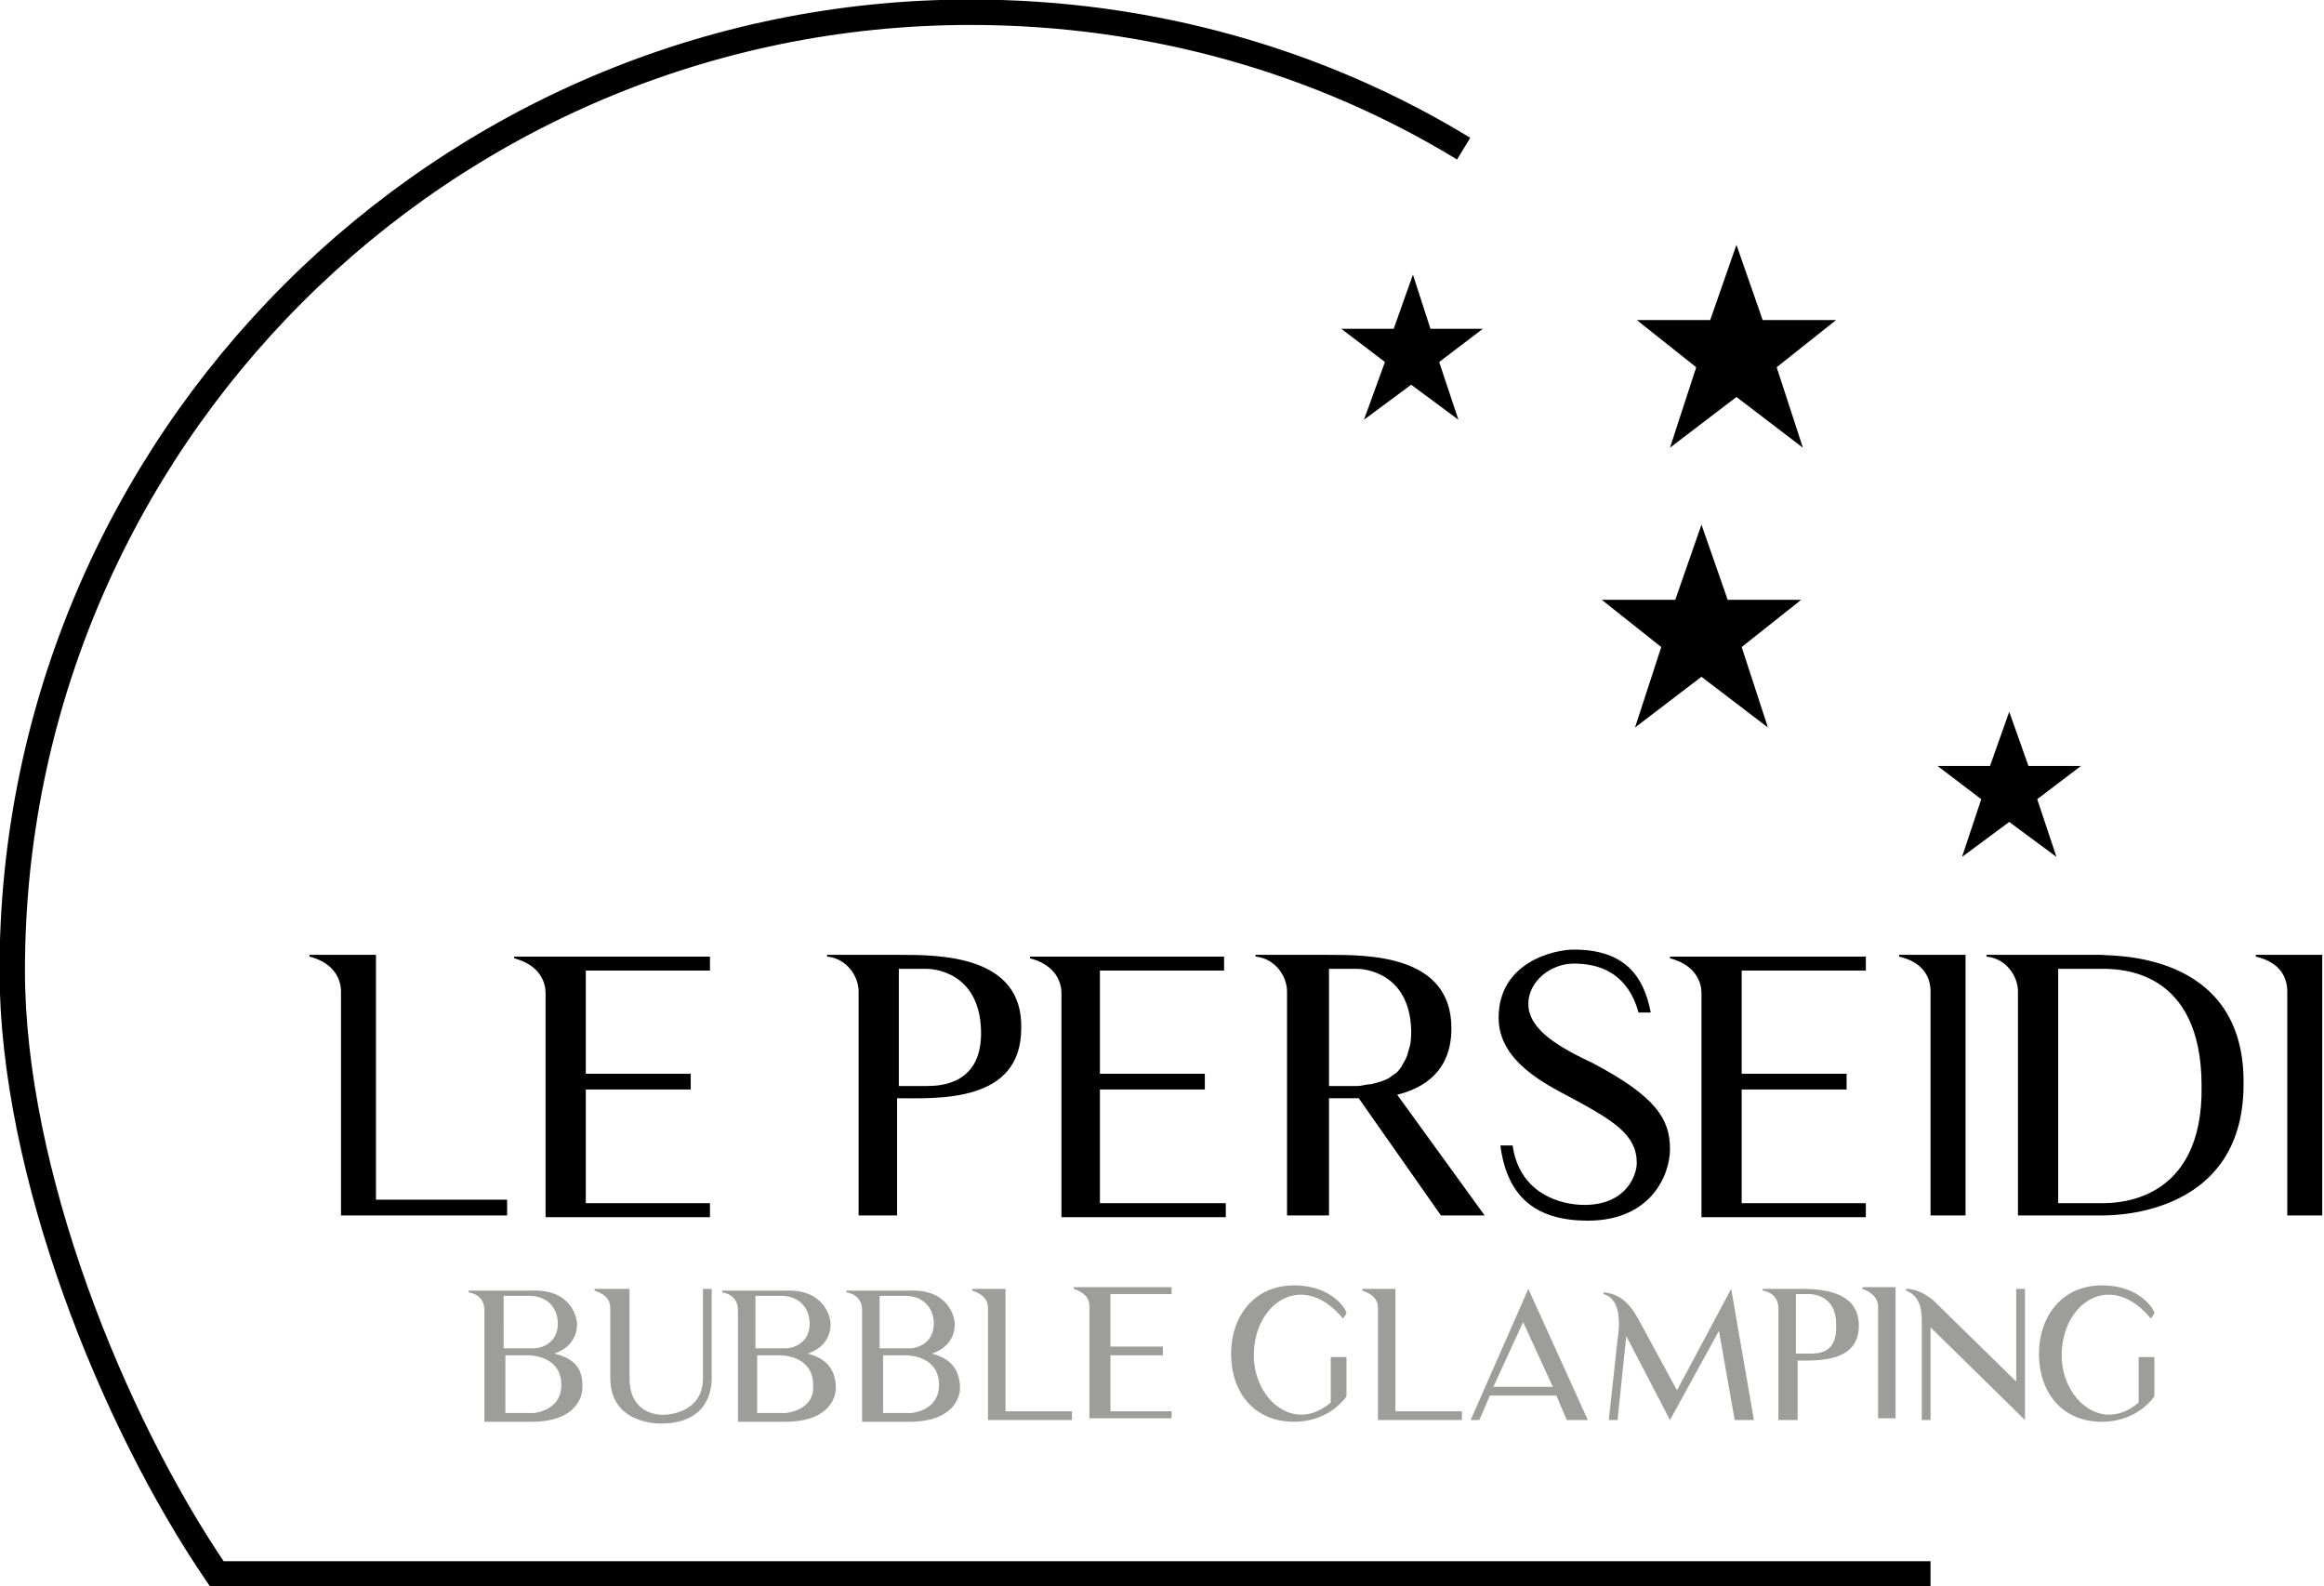
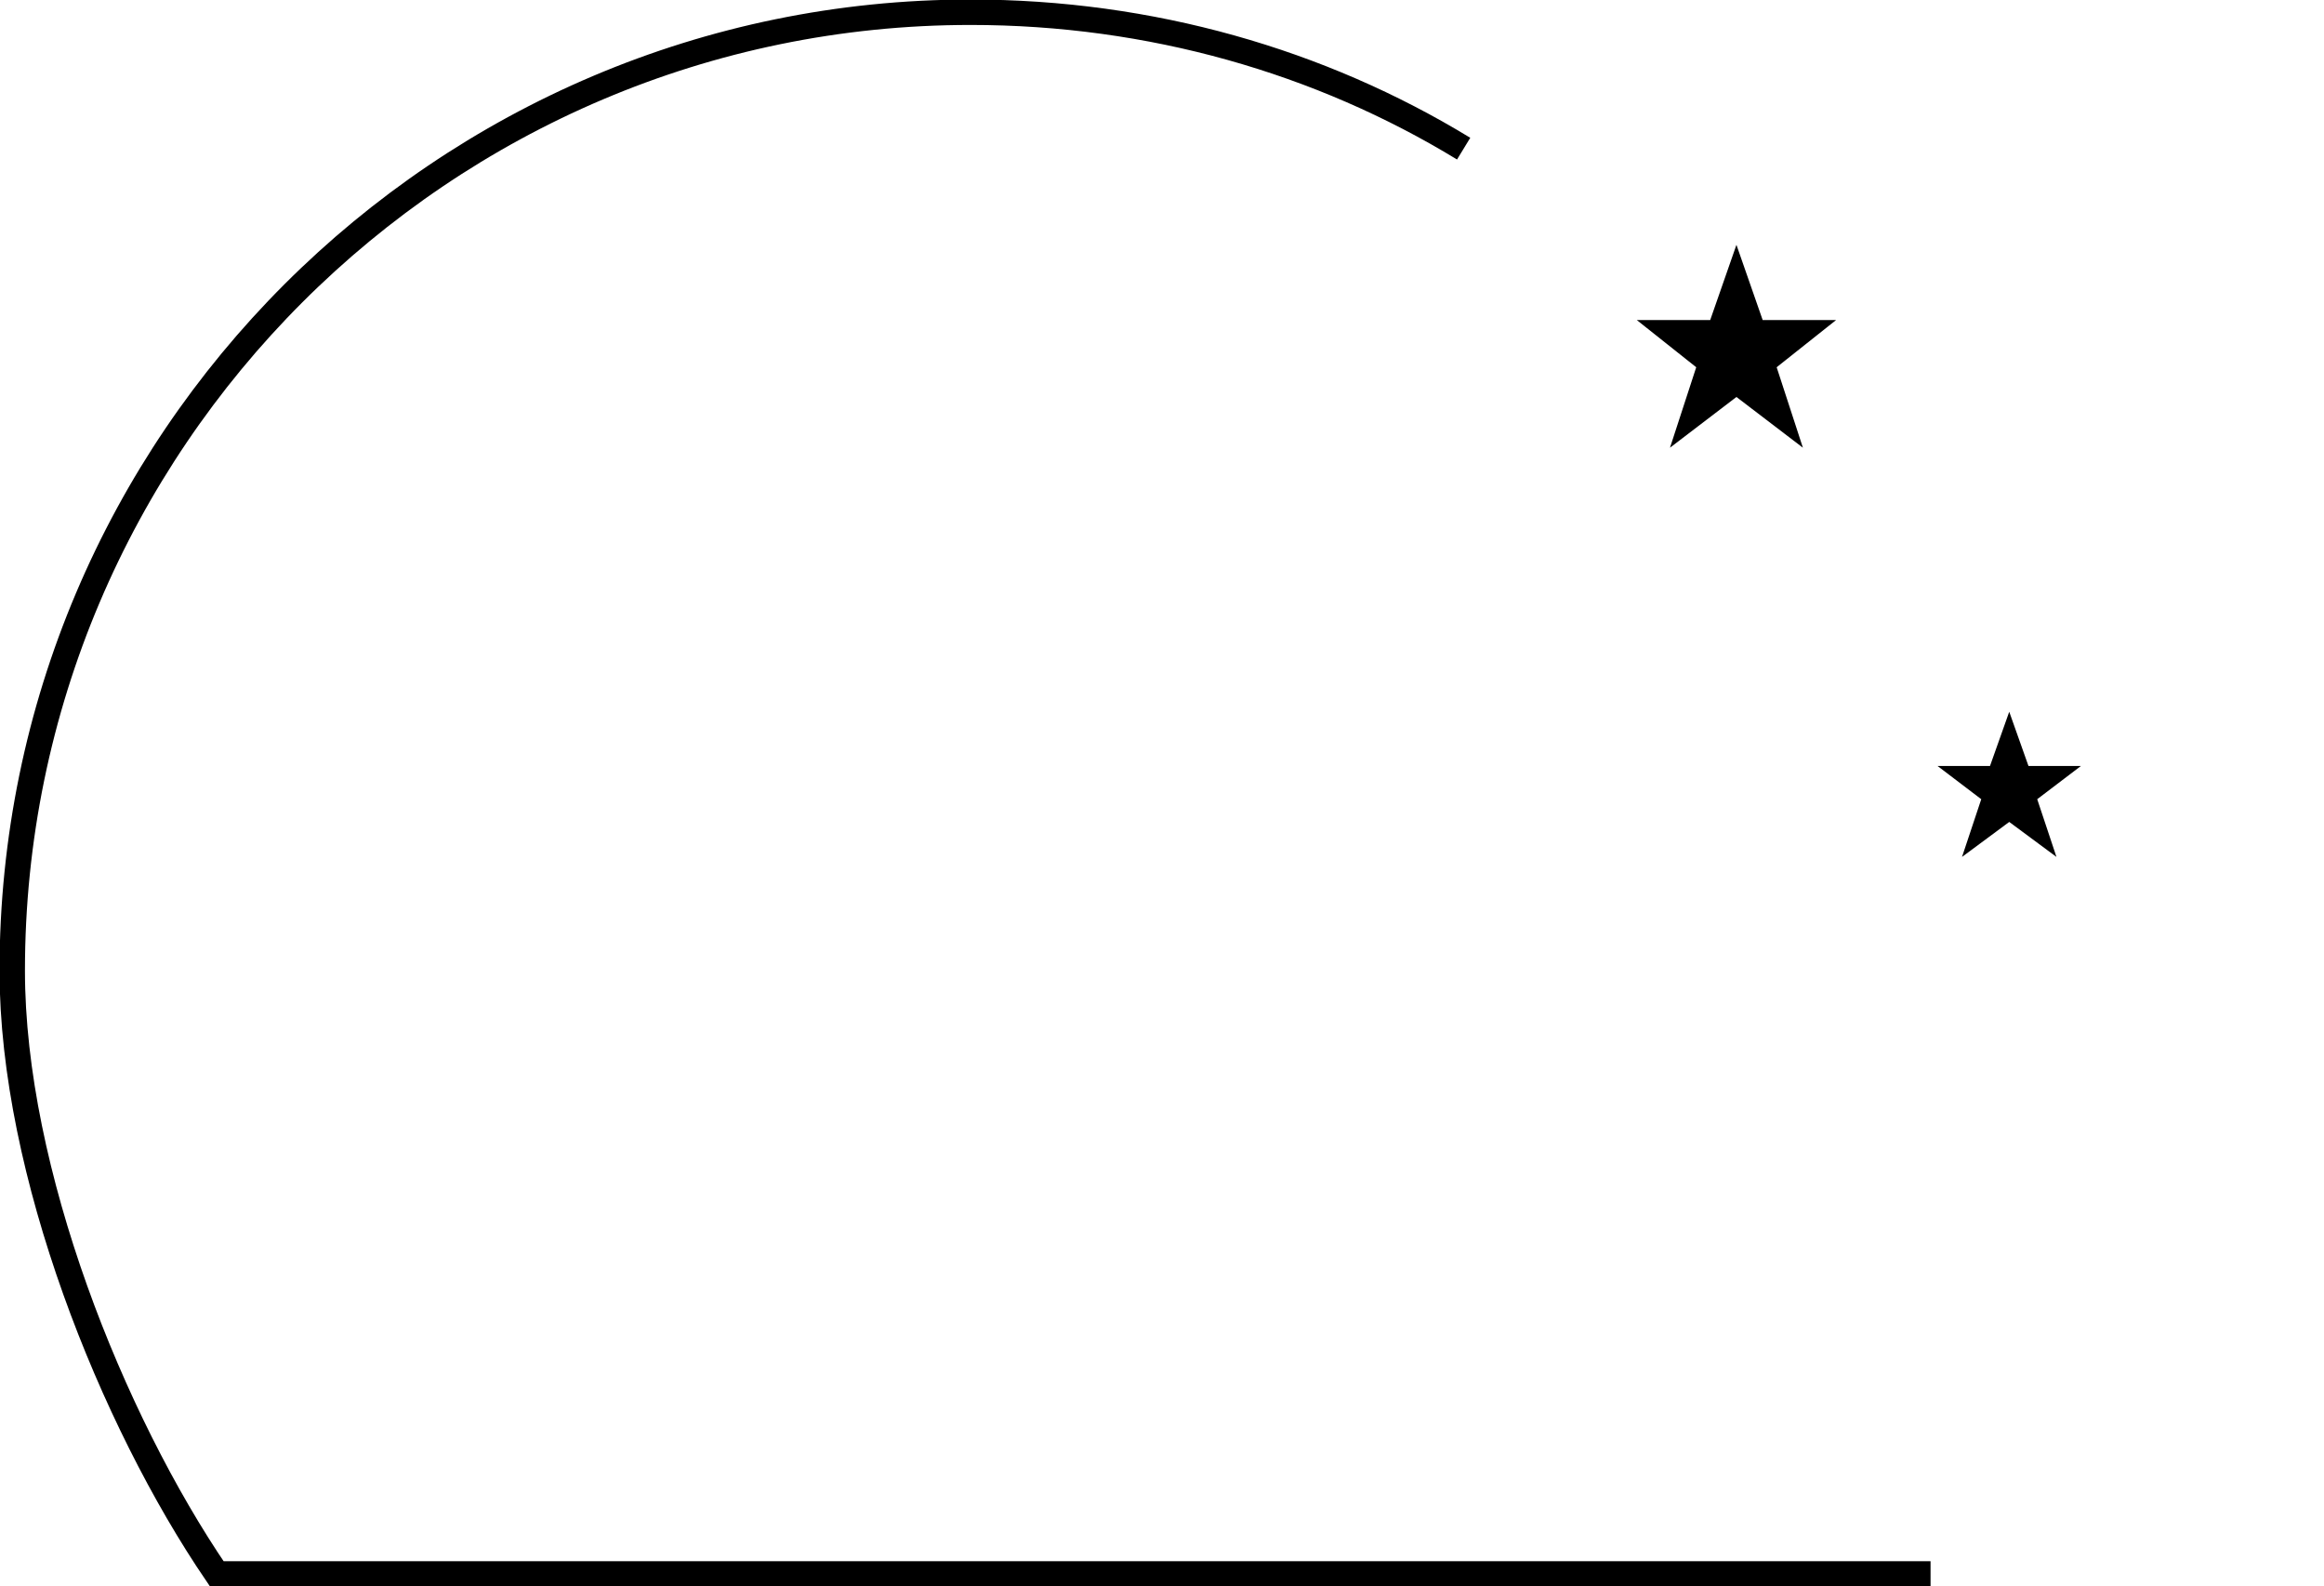
<svg xmlns="http://www.w3.org/2000/svg" version="1.1" id="Livello_1" x="0px" y="0px" width="132.9px" height="90.7px" viewBox="0 0 132.9 90.7" style="enable-background:new 0 0 132.9 90.7;" xml:space="preserve">
  <style type="text/css">
	.st0{fill:#9D9D9C;}
	.st1{fill:none;stroke:#000000;stroke-width:1.454;stroke-miterlimit:10;}
</style>
  <desc>Created with Sketch.</desc>
  <g>
    <g>
-       <path d="M129,54.6v0.1c1.3,0.3,1.8,1.1,1.8,2v12.8h2V54.6H129z M120.2,68.8h-2.5V55.4h2.5c1,0,5.7,0,5.7,6.7    C126,68.8,121,68.8,120.2,68.8z M120.2,54.6h-6.6v0.1c1.1,0.1,1.8,1.1,1.8,2v12.8h4.7c0.2,0,8.2,0.3,8.2-7.5    C128.4,54.2,120.4,54.7,120.2,54.6z M108.6,54.6v0.1c1.3,0.3,1.8,1.1,1.8,2v12.8h2V54.6H108.6z M99.6,68.8v-6.5h6v-0.9h-6v-5.9    h7.1v-0.8H95.5v0.1c1.2,0.3,1.8,1.1,1.8,2v12.8h9.4v-0.8H99.6z M95.5,65.7c0,1.5-1.1,4.1-4.7,4.1c-2.8,0-4.6-1.2-5-4.3h0.7    c0.4,2.8,2.8,3.4,4.1,3.4c2.4,0,3-1.7,3-2.4c0-1.6-1.3-2.4-3.7-3.7c-1.5-0.8-4.2-2.1-4.2-4.6c0-3.2,3.2-3.9,4.3-3.9    c2.9,0,4,1.5,4.4,3.6h-0.7c-0.3-1.1-1.1-2.8-3.7-2.8c-1.3,0-2.6,1-2.6,2.3c0,1.5,1.8,2.5,3.7,3.4C94.7,62.7,95.5,64,95.5,65.7z     M79.5,61.6c-0.3,0.2-0.7,0.3-1.1,0.4c-0.3,0-0.5,0.1-0.8,0.1H76v-6.7h1.6c0.4,0,3,0.2,3.1,3.5c0,0.3,0,0.7-0.1,1    c-0.1,0.3-0.1,0.5-0.3,0.8c-0.1,0.2-0.2,0.4-0.4,0.6C79.8,61.4,79.6,61.5,79.5,61.6z M79.9,62.6c1.6-0.4,3.1-1.4,3.1-3.8    c0-4.2-4.7-4.2-7.1-4.2h-4.1v0.1c1.1,0.1,1.8,1.1,1.8,2v12.8H76v-6.7c0.5,0,1.1,0,1.7,0l4.7,6.7h2.5L79.9,62.6z M62.9,68.8v-6.5h6    v-0.9h-6v-5.9h7.1v-0.8H58.9v0.1c1.2,0.3,1.8,1.1,1.8,2v12.8h9.4v-0.8H62.9z M53,62.1h-1.6v-6.7H53c0.4,0,3,0.2,3.1,3.5    C56.2,62,53.8,62.1,53,62.1z M51.4,54.6h-4.1v0.1c1.1,0.1,1.8,1.1,1.8,2v12.8h2.2v-6.7c2.3,0,7.1,0.3,7.1-4    C58.5,54.6,53.7,54.6,51.4,54.6z M33.5,68.8v-6.5h6v-0.9h-6v-5.9h7.1v-0.8H29.4v0.1c1.2,0.3,1.8,1.1,1.8,2v12.8h9.4v-0.8H33.5z     M21.5,68.6v-14h-3.8v0.1c1.2,0.3,1.8,1.1,1.8,2v12.8H29v-0.9H21.5z" />
-       <path class="st0" d="M123.2,79.8c0,0.1-0.2,0.3-0.4,0.5c-0.4,0.4-1.3,1-2.6,1c-2.3,0-3.6-1.7-3.6-3.9c0-2.1,1.3-3.9,3.6-3.9    c2.2,0,3,1.4,3,1.6l-0.2,0.3c-2.3-2.8-5.1-0.9-5.1,2.1c0,2.5,2.3,4.5,4.4,2.7v-2.6h0.9V79.8z M115.8,73.7v7.5l-5.4-5.3v5.3h-0.5    v-5.7c0-0.6-0.1-1.4-0.9-1.7v-0.1c0.7,0,1.2,0.4,1.5,0.6l4.8,4.7v-5.3H115.8z M106.5,73.7L106.5,73.7c0.6,0.2,0.9,0.6,0.9,1v6.4h1    v-7.5H106.5z M103.5,77.4h-0.8v-3.4h0.8c0.2,0,1.5,0.1,1.5,1.7C105.1,77.4,104,77.4,103.5,77.4z M102.8,73.7h-2v0.1    c0.6,0.1,0.9,0.5,0.9,1v6.4h1.1v-3.4c1.2,0,3.5,0.1,3.5-2C106.3,73.7,103.9,73.7,102.8,73.7z M99,73.7l-3.1,5.8L94,76    c-0.4-0.7-0.9-2-2.3-2.1v0.1c1.1,0.3,0.9,2,0.8,2.6L92,81.2h0.5l0.5-4.8l2.5,4.8l2.8-5.1l0.9,5.1h1.1l0,0L99,73.7z M87.1,75.6    l1.7,3.7h-3.4L87.1,75.6z M84.6,81.2l0.6-1.4H89l0.6,1.4h1.2l-3.4-7.5l-3.3,7.5H84.6z M79.8,80.7v-7h-1.9v0.1    c0.6,0.2,0.9,0.5,0.9,1v6.4h4.8v-0.5H79.8z M77,79.8c0,0.1-0.2,0.3-0.4,0.5c-0.4,0.4-1.3,1-2.6,1c-2.3,0-3.6-1.7-3.6-3.9    c0-2.1,1.3-3.9,3.6-3.9c2.2,0,3,1.4,3,1.6l-0.2,0.3c-2.3-2.8-5.1-0.9-5.1,2.1c0,2.5,2.3,4.5,4.4,2.7v-2.6H77V79.8z M63.5,80.8    v-3.3h3v-0.5h-3v-3H67v-0.4h-5.6v0.1c0.6,0.2,0.9,0.5,0.9,1v6.4H67v-0.4H63.5z M57.5,80.7v-7h-1.9v0.1c0.6,0.2,0.9,0.5,0.9,1v6.4    h4.8v-0.5H57.5z M52.1,80.8h-1.6v-3.3h1.3c0.3,0,1.9,0.1,1.9,1.7C53.7,80.7,52.1,80.8,52.1,80.8z M50.4,74.1h1.4    c0.9,0,1.6,0.6,1.6,1.6c0,1-0.8,1.4-1.4,1.4h-1.7V74.1z M53.3,77.4c0.6-0.2,1.3-0.7,1.3-1.7c0-0.3-0.3-2-2.6-1.9h-3.6v0.1    c0.6,0.1,0.9,0.5,0.9,1v6.4h2.7c2.6,0,2.9-1.5,2.9-1.9C54.9,78,54,77.6,53.3,77.4z M44.9,80.8h-1.6v-3.3h1.3    c0.3,0,1.9,0.1,1.9,1.7C46.6,80.7,44.9,80.8,44.9,80.8z M43.3,74.1h1.4c0.9,0,1.6,0.6,1.6,1.6c0,1-0.8,1.4-1.4,1.4h-1.7V74.1z     M46.2,77.4c0.6-0.2,1.3-0.7,1.3-1.7c0-0.3-0.3-2-2.6-1.9h-3.6v0.1c0.6,0.1,0.9,0.5,0.9,1v6.4h2.7c2.6,0,2.9-1.5,2.9-1.9    C47.8,78,46.9,77.6,46.2,77.4z M40.2,73.7v5.1c0,1.9-1.8,2.1-2.3,2.1c0,0-1.9,0.1-1.9-2.1v-5.1h-2v0.1c0.6,0.2,0.9,0.5,0.9,1v4    c0,2.7,2.9,2.6,2.9,2.6c2.8,0,2.9-2.1,2.9-2.6v-5.1H40.2z M30.5,80.8h-1.6v-3.3h1.3c0.3,0,1.9,0.1,1.9,1.7    C32.1,80.7,30.5,80.8,30.5,80.8z M28.9,74.1h1.4c0.9,0,1.6,0.6,1.6,1.6c0,1-0.8,1.4-1.4,1.4h-1.7V74.1z M31.7,77.4    c0.6-0.2,1.3-0.7,1.3-1.7c0-0.3-0.3-2-2.6-1.9h-3.6v0.1c0.6,0.1,0.9,0.5,0.9,1v6.4h2.7c2.6,0,2.9-1.5,2.9-1.9    C33.4,78,32.5,77.6,31.7,77.4z" />
-     </g>
+       </g>
    <path class="st1" d="M83.7,8.5c-8.2-5-17.9-7.8-28.2-7.8C25.3,0.7,0.7,25.3,0.7,55.5C0.7,67,6.4,81.2,12.4,90h98" />
    <g>
-       <path d="M99.3,14l-1.5,4.3h-4.2L97,21l-1.5,4.6l3.8-2.9l3.8,2.9l-1.5-4.6l3.4-2.7h-4.2L99.3,14z" />
+       <path d="M99.3,14l-1.5,4.3h-4.2L97,21l-1.5,4.6l3.8-2.9l3.8,2.9l-1.5-4.6l3.4-2.7h-4.2L99.3,14" />
    </g>
    <g>
-       <path d="M97.3,30l-1.5,4.3h-4.2l3.4,2.7l-1.5,4.6l3.8-2.9l3.8,2.9L99.6,37l3.4-2.7h-4.2L97.3,30z" />
-     </g>
+       </g>
    <g>
      <path d="M114.9,40.7l-1.1,3.1h-3l2.5,1.9l-1.1,3.3l2.7-2l2.7,2l-1.1-3.3l2.5-1.9h-3L114.9,40.7z" />
    </g>
    <g>
-       <path d="M80.8,15.7l-1.1,3.1h-3l2.5,1.9L78,24l2.7-2l2.7,2l-1.1-3.3l2.5-1.9h-3L80.8,15.7z" />
-     </g>
+       </g>
  </g>
</svg>